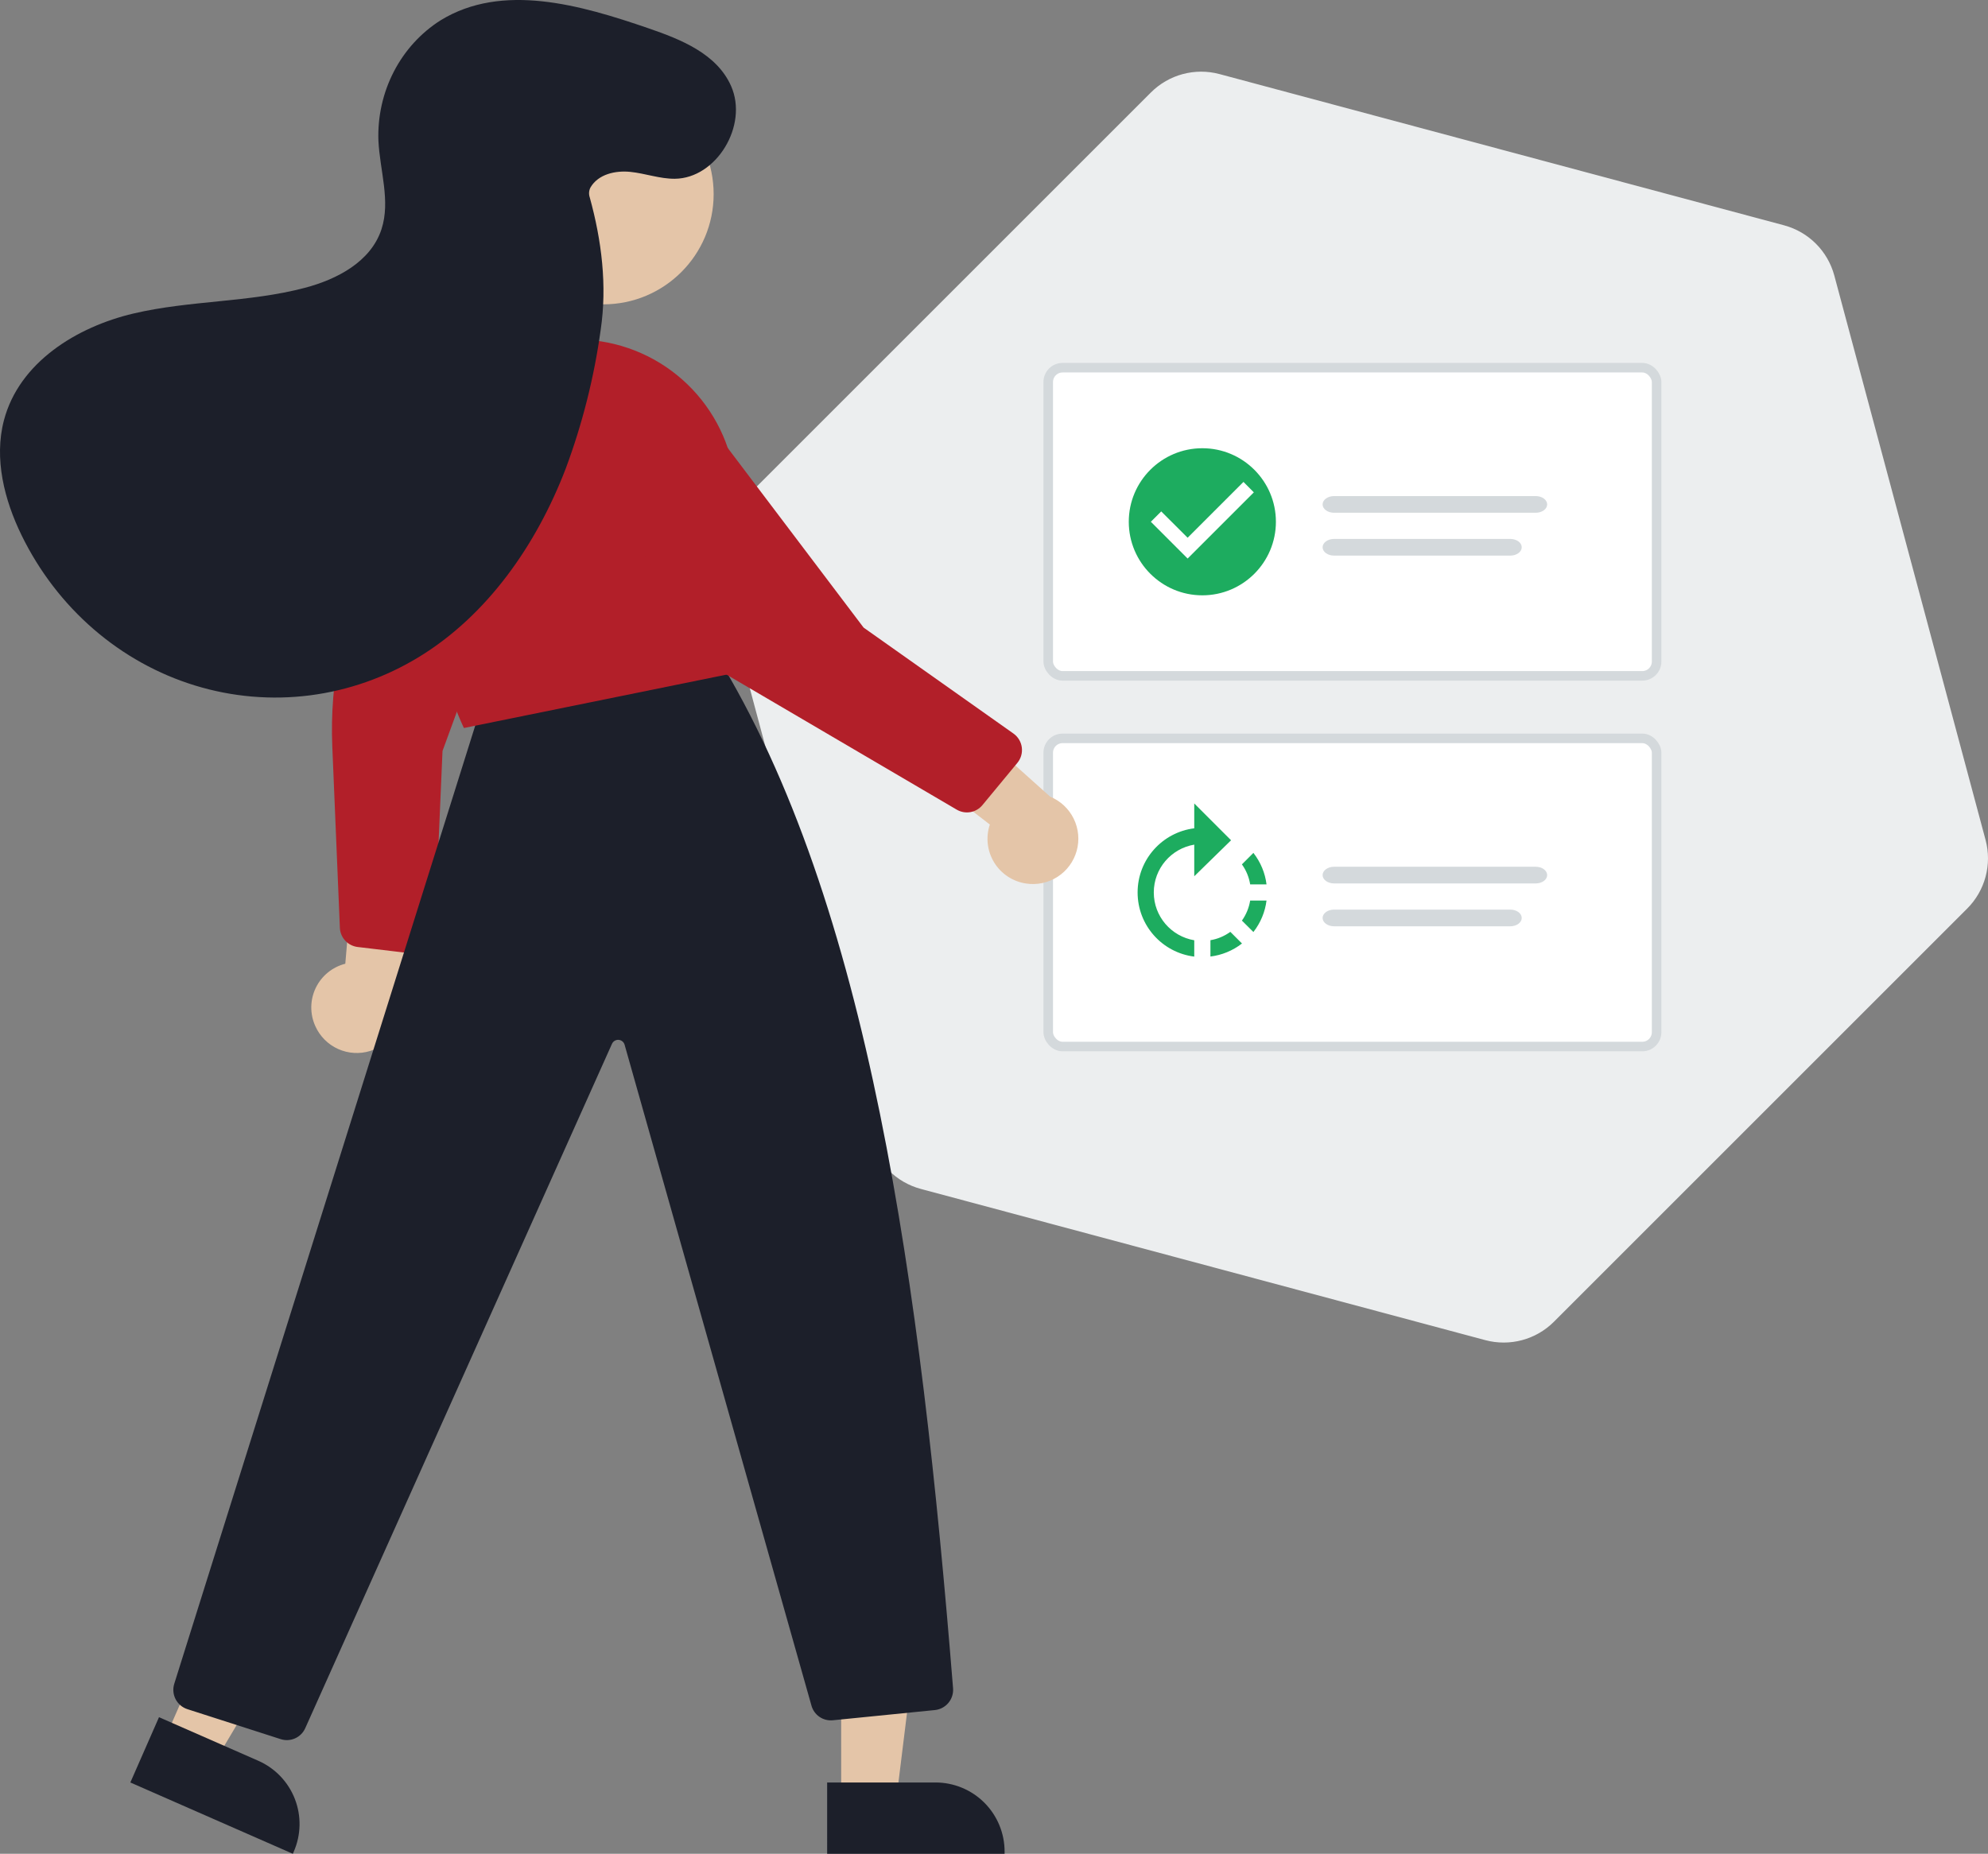
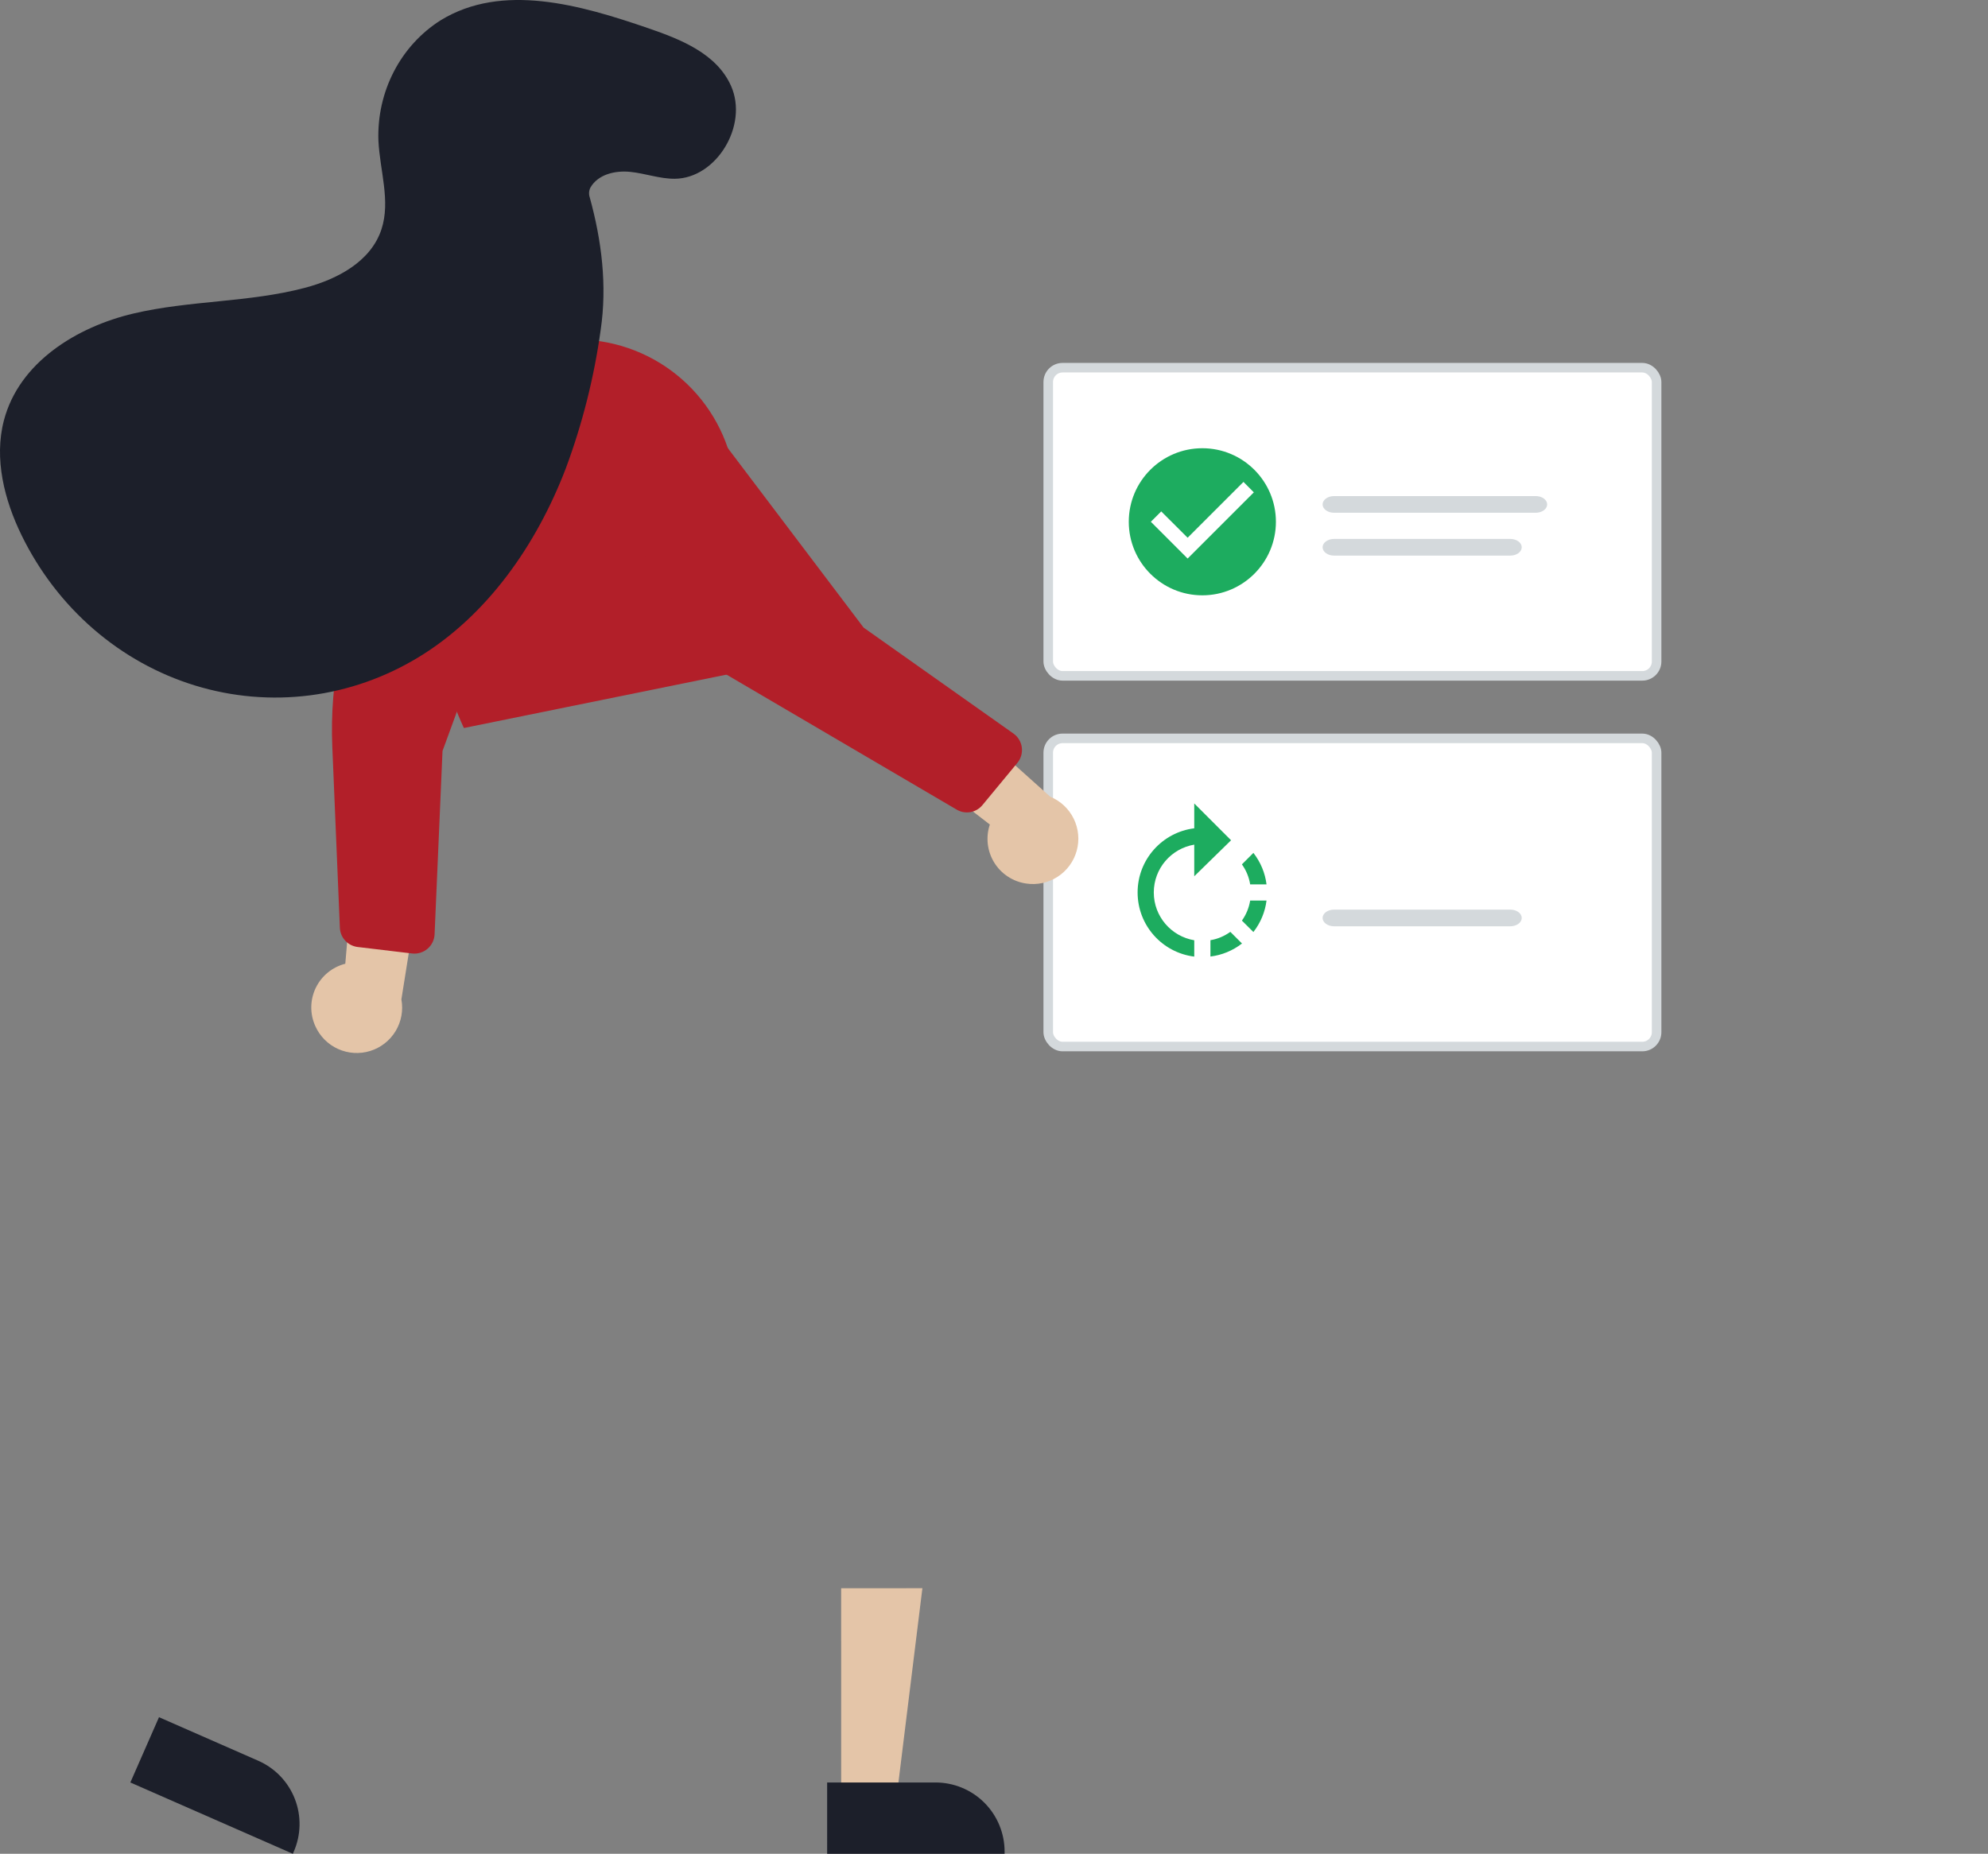
<svg xmlns="http://www.w3.org/2000/svg" width="416" height="388" viewBox="0 0 416 388" fill="none">
  <rect x="0" y="0" width="416" height="388" fill="#808080" stroke="none" />
-   <path d="M373.325 47.159C378.457 48.535 382.465 52.543 383.841 57.675L415.493 175.803C416.868 180.935 415.401 186.411 411.644 190.168L325.168 276.644C321.411 280.401 315.935 281.868 310.803 280.493L192.675 248.841C187.543 247.465 183.535 243.457 182.159 238.325L150.507 120.197C149.132 115.065 150.599 109.589 154.356 105.832L240.832 19.356C244.589 15.599 250.065 14.132 255.197 15.507L373.325 47.159Z" fill="#ECEEEF" />
  <rect x="219.348" y="76.958" width="127.306" height="64.5" rx="3" fill="white" stroke="#D4D9DC" stroke-width="2" />
  <rect x="219.348" y="154.542" width="127.306" height="64.5" rx="3" fill="white" stroke="#D4D9DC" stroke-width="2" />
  <path d="M321.354 107.321H279.161C278.524 107.321 277.914 107.137 277.464 106.81C277.014 106.482 276.762 106.038 276.762 105.575C276.762 105.112 277.014 104.668 277.464 104.34C277.914 104.013 278.524 103.829 279.161 103.829H321.354C321.99 103.829 322.601 104.013 323.051 104.34C323.5 104.668 323.753 105.112 323.753 105.575C323.753 106.038 323.5 106.482 323.051 106.81C322.601 107.137 321.99 107.321 321.354 107.321Z" fill="#D4D9DC" />
-   <path d="M321.354 184.904H279.161C278.524 184.904 277.914 184.721 277.464 184.393C277.014 184.066 276.762 183.622 276.762 183.158C276.762 182.695 277.014 182.251 277.464 181.924C277.914 181.596 278.524 181.412 279.161 181.412H321.354C321.99 181.412 322.601 181.596 323.051 181.924C323.5 182.251 323.753 182.695 323.753 183.158C323.753 183.622 323.5 184.066 323.051 184.393C322.601 184.721 321.99 184.904 321.354 184.904Z" fill="#D4D9DC" />
  <path d="M316.034 116.29L279.161 116.29C278.524 116.29 277.914 116.106 277.464 115.779C277.014 115.451 276.762 115.007 276.762 114.544C276.762 114.081 277.014 113.637 277.464 113.31C277.914 112.982 278.524 112.798 279.161 112.798H316.034C316.67 112.798 317.28 112.982 317.73 113.31C318.18 113.637 318.432 114.081 318.432 114.544C318.432 115.007 318.18 115.451 317.73 115.779C317.28 116.106 316.67 116.29 316.034 116.29Z" fill="#D4D9DC" />
  <path d="M316.034 193.874L279.161 193.874C278.524 193.874 277.914 193.69 277.464 193.362C277.014 193.035 276.762 192.591 276.762 192.128C276.762 191.664 277.014 191.22 277.464 190.893C277.914 190.565 278.524 190.381 279.161 190.381H316.034C316.67 190.381 317.28 190.565 317.73 190.893C318.18 191.22 318.432 191.664 318.432 192.128C318.432 192.591 318.18 193.035 317.73 193.362C317.28 193.69 316.67 193.874 316.034 193.874Z" fill="#D4D9DC" />
  <g clip-path="url(#clip0_1583_3)">
    <path d="M257.608 175.87L249.904 168.166V173.364C243.232 174.194 238.051 179.883 238.051 186.792C238.051 193.7 243.215 199.39 249.904 200.219V196.799C245.095 195.986 241.437 191.821 241.437 186.792C241.437 181.763 245.095 177.597 249.904 176.784V183.405L257.608 175.87ZM265.025 185.098C264.737 182.745 263.806 180.476 262.282 178.511L259.877 180.916C260.792 182.186 261.367 183.625 261.604 185.098H265.025ZM253.29 196.782V200.203C255.644 199.915 257.93 199 259.894 197.476L257.456 195.038C256.186 195.952 254.764 196.545 253.29 196.782ZM259.877 192.684L262.282 195.072C263.806 193.108 264.737 190.839 265.025 188.485H261.604C261.367 189.958 260.792 191.397 259.877 192.684Z" fill="#1DAC5F" />
  </g>
  <path d="M251.597 93.815C243.099 93.815 236.203 100.711 236.203 109.208C236.203 117.706 243.099 124.602 251.597 124.602C260.094 124.602 266.99 117.706 266.99 109.208C266.99 100.711 260.094 93.815 251.597 93.815ZM248.518 116.905L240.821 109.208L242.992 107.038L248.518 112.549L260.202 100.865L262.372 103.051L248.518 116.905Z" fill="#1DAC5F" />
  <path d="M65.98 214.763C65.41 213.506 65.122 212.138 65.138 210.757C65.153 209.377 65.471 208.016 66.07 206.771C66.668 205.527 67.532 204.428 68.6 203.554C69.669 202.679 70.916 202.05 72.255 201.709L75.102 168.263L88.797 179.067L83.993 209.171C84.416 211.457 83.986 213.819 82.783 215.809C81.581 217.799 79.691 219.279 77.47 219.968C75.25 220.658 72.854 220.508 70.736 219.549C68.618 218.59 66.926 216.887 65.98 214.763Z" fill="#E4C5A8" />
  <path d="M74.843 198.206L86.217 199.563C86.794 199.631 87.38 199.58 87.937 199.412C88.495 199.244 89.011 198.963 89.454 198.586C89.898 198.209 90.258 197.745 90.514 197.222C90.77 196.699 90.915 196.129 90.94 195.548L92.599 157.178L114.158 98.283C115.022 96.455 115.416 94.441 115.304 92.423C115.192 90.404 114.578 88.446 113.517 86.725C112.988 85.894 112.384 85.113 111.71 84.394C110.383 82.965 108.731 81.878 106.893 81.226C105.056 80.573 103.088 80.375 101.157 80.647C99.168 80.912 97.271 81.647 95.623 82.792C93.975 83.937 92.624 85.459 91.682 87.231L77.622 116.692C71.742 129.015 68.965 142.59 69.535 156.232L71.12 194.187C71.162 195.18 71.552 196.127 72.223 196.861C72.894 197.595 73.802 198.068 74.787 198.199L74.843 198.206Z" fill="#B21F29" />
-   <path d="M34.452 364.034L44.997 368.662L67.867 330.192L52.304 323.361L34.452 364.034Z" fill="#E4C5A8" />
  <path d="M27.275 373.075L61.276 388L61.465 387.57C62.227 385.832 62.641 383.961 62.68 382.063C62.72 380.166 62.386 378.279 61.696 376.511C61.007 374.742 59.976 373.127 58.662 371.757C57.349 370.387 55.778 369.289 54.04 368.527L54.039 368.526L33.273 359.411L27.275 373.075Z" fill="#1C1F2A" />
  <path d="M176.021 376.836H187.537L193.016 332.417L176.019 332.418L176.021 376.836Z" fill="#E4C5A8" />
  <path d="M173.085 388L210.217 387.998V387.529C210.217 385.631 209.843 383.751 209.117 381.998C208.39 380.244 207.326 378.651 205.984 377.309C204.642 375.967 203.048 374.902 201.295 374.176C199.541 373.45 197.662 373.076 195.764 373.076H195.763L173.084 373.077L173.085 388Z" fill="#1C1F2A" />
-   <path d="M63.9 361.652L128.052 218.491C128.168 218.222 128.364 217.997 128.614 217.845C128.864 217.693 129.154 217.622 129.446 217.643C129.737 217.664 130.015 217.775 130.241 217.96C130.467 218.146 130.629 218.397 130.706 218.679L169.793 356.955C170.051 357.923 170.646 358.767 171.471 359.335C172.296 359.903 173.297 360.157 174.293 360.053L195.64 357.918C196.74 357.803 197.752 357.263 198.46 356.414C199.169 355.565 199.518 354.473 199.435 353.37C192.645 268.918 181.942 189.213 149.876 137.035L149.705 136.757L101.203 146.268L36.45 352.466C36.13 353.528 36.239 354.673 36.752 355.656C37.266 356.639 38.144 357.382 39.199 357.726L58.725 364.002C59.726 364.327 60.811 364.266 61.769 363.831C62.727 363.396 63.487 362.619 63.9 361.652Z" fill="#1C1F2A" />
-   <path d="M126.263 63.7C113.521 63.7 103.192 53.371 103.192 40.629C103.192 27.887 113.521 17.558 126.263 17.558C139.005 17.558 149.334 27.887 149.334 40.629C149.334 53.371 139.005 63.7 126.263 63.7Z" fill="#E4C5A8" />
  <path d="M152.858 141.029L153.152 140.968L153.221 140.676C156.33 127.552 156.404 113.229 153.442 98.107C151.939 90.378 147.757 83.427 141.633 78.479C135.509 73.531 127.835 70.902 119.963 71.056C111.421 71.229 103.268 74.66 97.173 80.646C91.077 86.632 87.5 94.722 87.172 103.259C86.183 129.269 96.813 151.818 96.92 152.043L97.078 152.373L152.858 141.029Z" fill="#B21F29" />
  <path d="M214.704 184.92C213.338 184.718 212.033 184.219 210.881 183.458C209.728 182.698 208.757 181.693 208.034 180.516C207.312 179.339 206.857 178.018 206.7 176.646C206.544 175.274 206.69 173.885 207.129 172.575L180.556 152.067L197.054 146.406L219.76 166.749C221.91 167.632 223.663 169.273 224.684 171.361C225.706 173.45 225.926 175.84 225.303 178.08C224.68 180.32 223.257 182.253 221.303 183.514C219.35 184.775 217.002 185.275 214.704 184.92V184.92Z" fill="#E4C5A8" />
  <path d="M200.189 169.454C201.054 169.965 202.074 170.15 203.063 169.976C204.053 169.801 204.948 169.278 205.586 168.502L212.886 159.676C213.257 159.227 213.531 158.707 213.692 158.148C213.852 157.588 213.895 157.002 213.819 156.425C213.742 155.848 213.547 155.293 213.246 154.795C212.945 154.297 212.544 153.867 212.069 153.531L180.713 131.356L142.88 81.333C141.811 79.617 140.331 78.195 138.574 77.196C136.816 76.197 134.837 75.653 132.816 75.613C131.831 75.606 130.848 75.692 129.879 75.869C127.959 76.21 126.15 77.01 124.607 78.202C123.063 79.393 121.83 80.94 121.013 82.711C120.159 84.526 119.749 86.519 119.819 88.525C119.89 90.53 120.437 92.49 121.416 94.241L149.43 139.609L149.492 139.708L200.189 169.454Z" fill="#B21F29" />
  <path d="M123.555 39.247C125.185 36.446 128.783 35.655 131.906 35.974C135.029 36.294 138.066 37.44 141.204 37.415C149.917 37.344 156.643 26.253 152.979 17.995C149.975 11.224 142.472 8.25 135.684 5.916C121.453 1.023 105.105 -3.679 92.191 4.255C88.076 6.859 84.701 10.562 82.414 14.983C80.127 19.405 79.012 24.384 79.184 29.405C79.474 35.65 81.764 42.063 79.828 47.979C77.594 54.803 70.511 58.464 63.817 60.236C52.083 63.34 39.711 62.84 27.904 65.625C16.097 68.41 3.998 75.804 0.815 88.001C-1.276 96.013 0.906 104.638 4.518 112.036C8.204 119.583 13.326 126.265 19.571 131.672C25.816 137.08 33.051 141.099 40.835 143.484C48.619 145.868 56.787 146.568 64.839 145.54C72.891 144.513 80.657 141.779 87.662 137.507C101.937 128.802 112.242 114.089 118.386 98.062C121.869 88.713 124.322 78.98 125.695 69.051C127.071 59.756 125.904 50.364 123.412 41.326C123.294 40.989 123.246 40.629 123.27 40.27C123.295 39.912 123.392 39.563 123.555 39.247Z" fill="#1C1F2A" />
  <defs>
    <clipPath id="clip0_1583_3">
      <rect width="40.639" height="40.639" fill="white" transform="translate(231.277 166.472)" />
    </clipPath>
  </defs>
</svg>